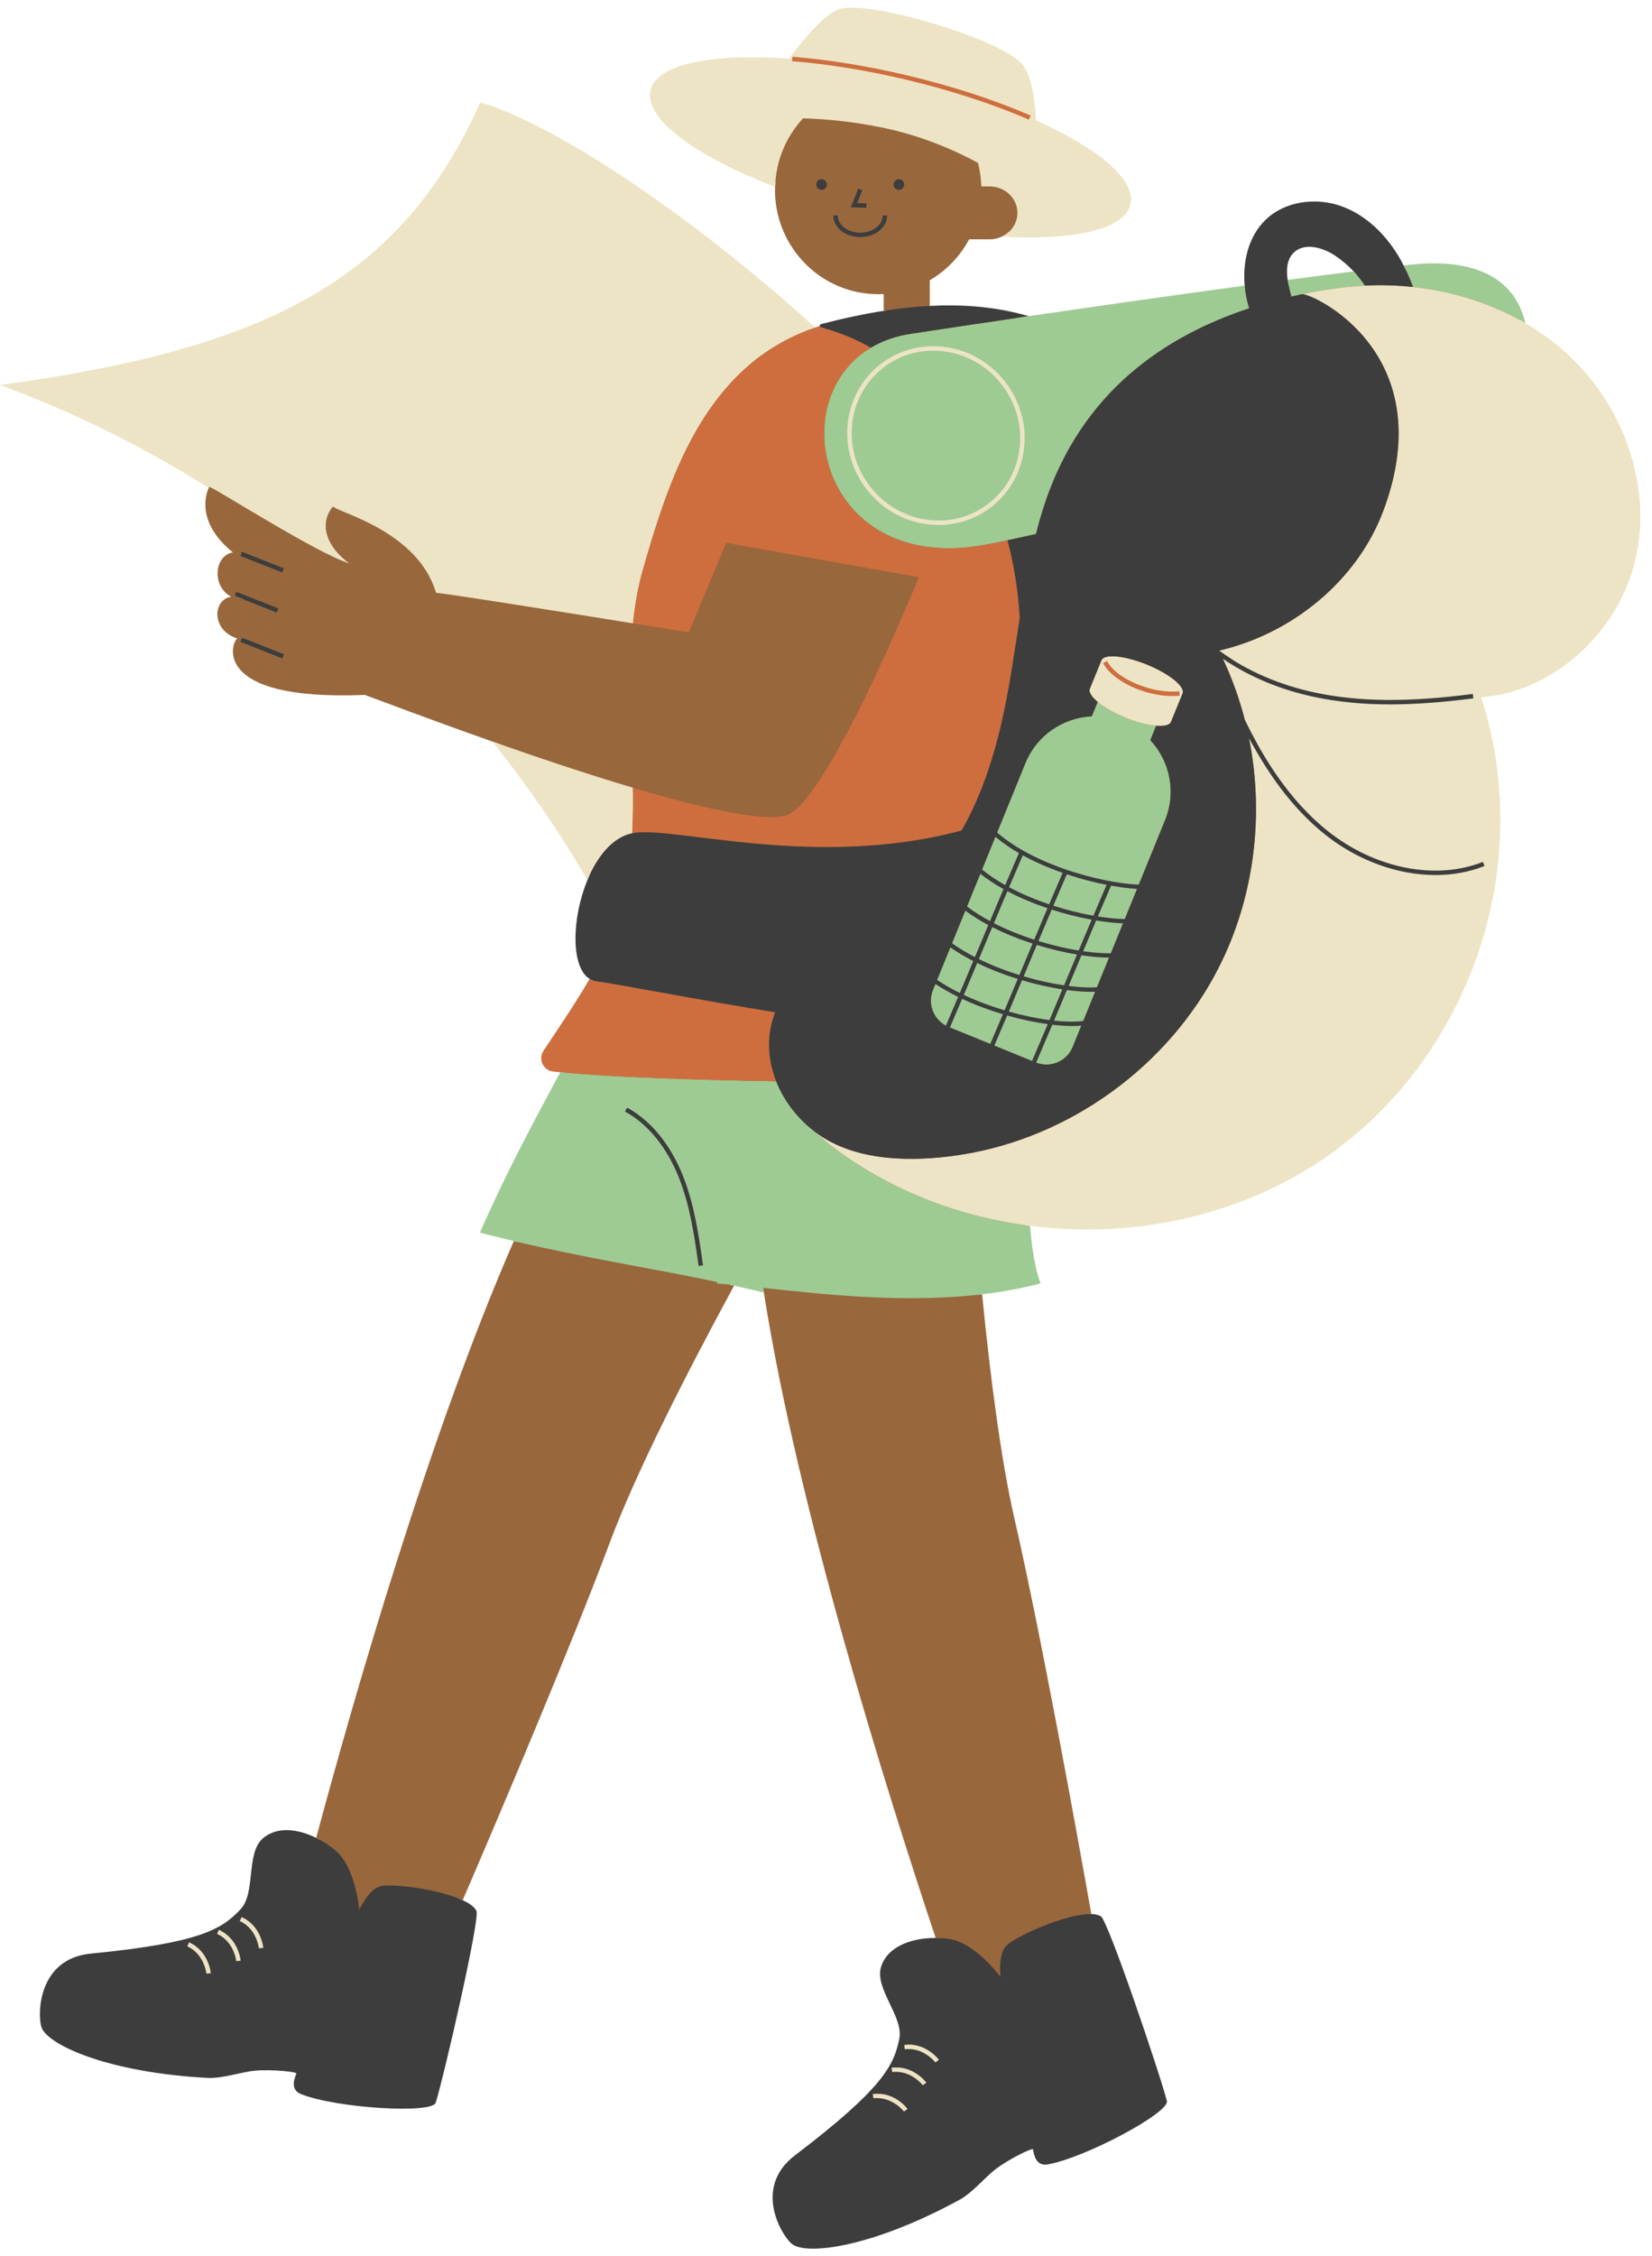
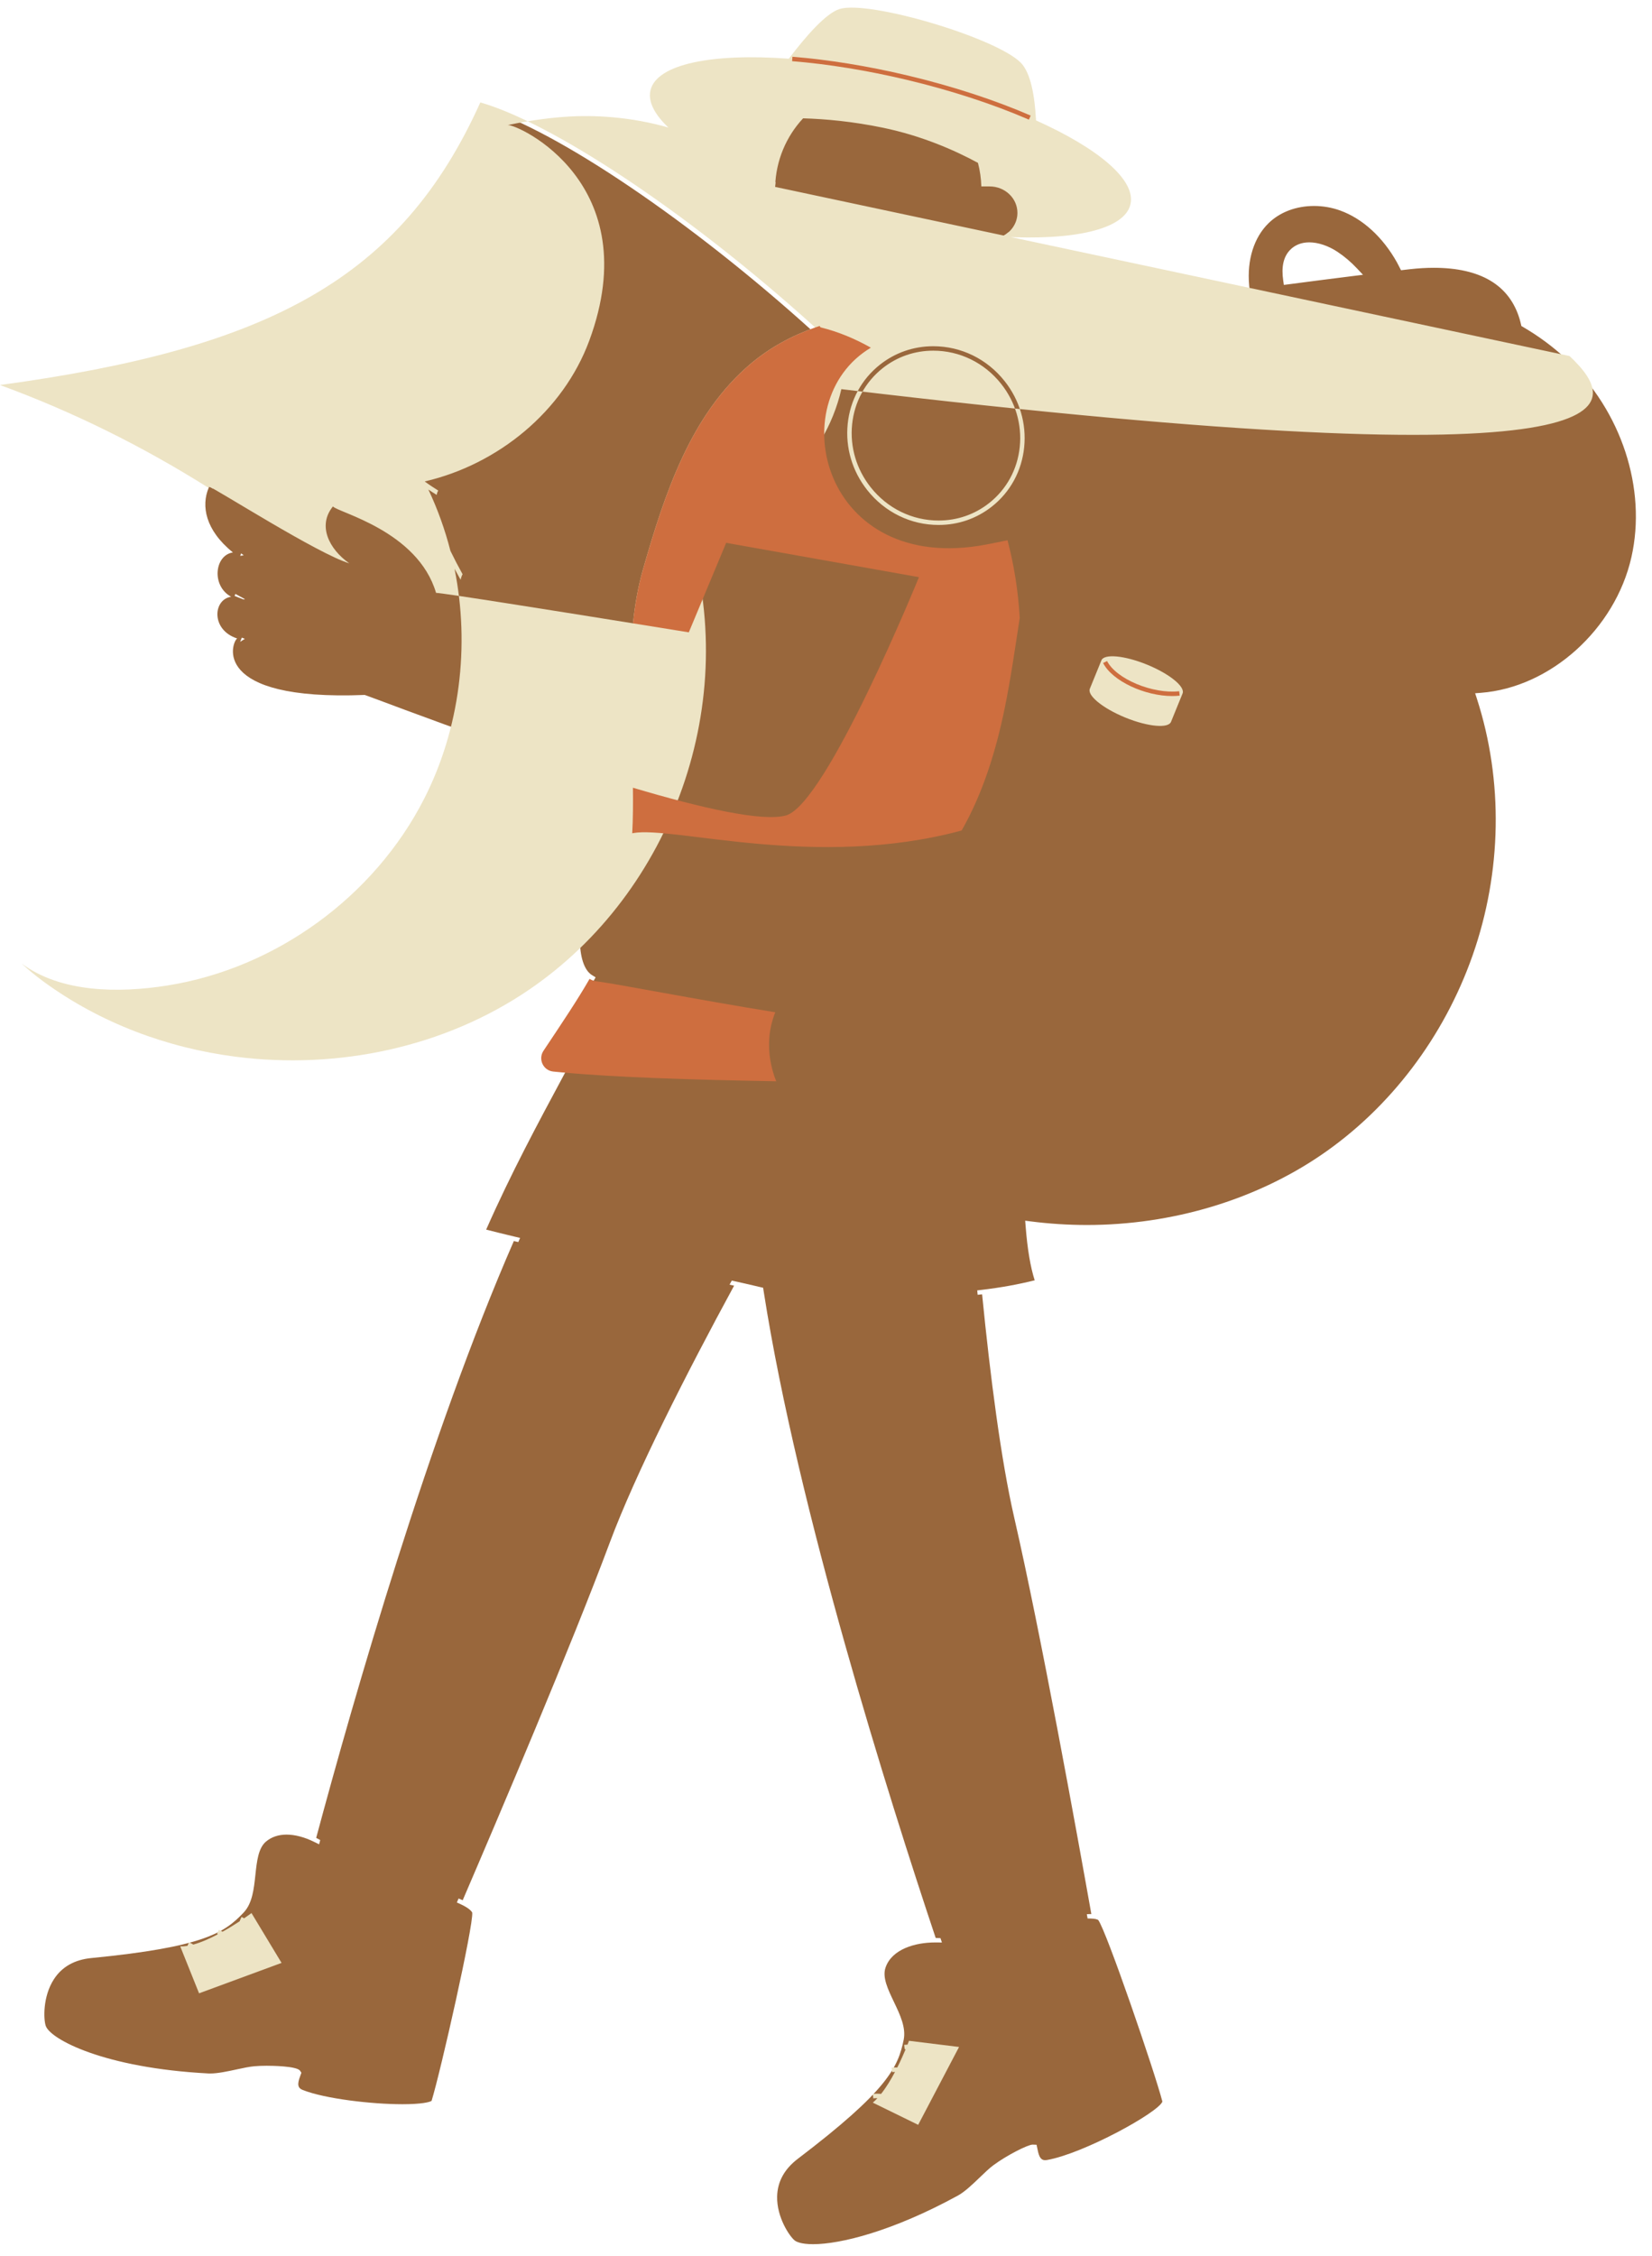
<svg xmlns="http://www.w3.org/2000/svg" height="503.3" preserveAspectRatio="xMidYMid meet" version="1.0" viewBox="0.0 -1.7 368.8 503.3" width="368.8" zoomAndPan="magnify">
  <g id="change1_1">
    <path d="M349.706,78.461c-2.889-2.714-6.151-5.139-9.696-7.207l-0.373-0.218l-0.098-0.421 c-0.094-0.405-0.195-0.812-0.32-1.221c-2.297-7.527-8.739-11.344-19.149-11.344c-1.68,0-3.456,0.105-5.28,0.312l-2.021,0.232 l-0.484-0.945c-0.14-0.275-0.278-0.551-0.43-0.821c-3.155-5.632-7.649-9.736-12.656-11.554c-1.832-0.667-3.848-1.019-5.829-1.019 c-4.001,0-7.604,1.356-10.148,3.819c-3.279,3.177-4.867,8.23-4.356,13.864l0.086,0.953l-0.948,0.128 c-18.199,2.46-36.263,5.063-48.212,6.813l-0.218,0.032l-0.212-0.063c-0.532-0.158-1.064-0.31-1.601-0.448 c-4.918-1.273-10.282-1.918-15.941-1.918c-1.369,0-2.784,0.038-4.205,0.111l-1.052,0.055v-0.987c0.333-0.021,0.667-0.048,1-0.066 v-5.723c3.703-2.159,6.758-5.323,8.792-9.13h4.581c0.97,0,1.884-0.218,2.701-0.596c0.533-0.246,1.021-0.564,1.455-0.938 c1.623,0.073,3.217,0.12,4.731,0.12c12.523,0,20.586-2.47,21.568-6.606c1.111-4.677-6.749-11.423-20.515-17.606l-0.558-0.25 l-0.031-0.611c-0.404-7.929-1.928-11.032-3.136-12.239C222.565,8.384,199.729,1,190.129,1c-1.021,0-1.824,0.088-2.389,0.261 c-1.603,0.492-4.786,2.754-10.843,10.742l-0.329,0.433l-0.542-0.04c-2.887-0.213-5.671-0.322-8.274-0.322 c-12.519,0-20.58,2.469-21.562,6.605c-1.289,5.421,9.523,13.553,26.927,20.273c-0.025,0.348-0.067,0.691-0.077,1.043 c-0.006,0.222-0.032,0.44-0.032,0.663c0,12.855,10.318,23.277,23.048,23.277c0.411,0,0.819-0.012,1.225-0.033v3.664h0.512 c0.025-0.004,0.05-0.007,0.075-0.011l0.076,0.999c-4.353,0.667-8.904,1.613-13.896,2.891l0.022,0.27l-0.75,0.248 c-0.336,0.111-0.669,0.227-1.003,0.344l-0.561,0.197l-0.441-0.399c-26.96-24.38-56.981-44.667-73.538-49.749 C90.78,59.498,63.304,76.073,4.031,84.648c14.854,5.716,29.33,12.995,43.08,21.666l0.716,0.451l-0.237,0.565 c-0.44-0.244-0.753-0.405-0.898-0.454c-0.042,0.092-0.076,0.19-0.115,0.284c-1.661,3.967-0.795,9.38,5.42,14.394 c-4.121,0.626-4.832,7.489-0.399,9.883c-4.083,0.62-4.519,7.434,1.349,9.313c-1.224,0.782-6.143,13.99,28.481,12.598 c1.217,0.393,13.281,5.044,28.481,10.394c0.576,0.203,1.171,0.41,1.756,0.614c7.479,9.442,14.325,19.451,20.347,29.784l0.25,0.429 l-0.19,0.458c-3.53,8.496-3.495,18.615,0.071,20.821l0.823,0.509l-0.482,0.839c-2.536,4.417-5.614,9.034-9.512,14.879l-0.811,1.216 c-0.393,0.588-0.447,1.322-0.146,1.961c0.298,0.634,0.892,1.056,1.589,1.128c0.393,0.041,3.061,0.292,3.061,0.292L125.954,238 c-5.849,10.879-11.891,22.118-17.42,34.64c1.968,0.506,4.036,1.016,6.41,1.58l1.164,0.276l-0.405,0.927 c-0.331-0.078-0.657-0.151-0.99-0.231C95.885,318.259,79.03,376.917,70.584,408.353c0.306,0.151,0.606,0.316,0.906,0.482 l-0.256,0.954l-1.093-0.54c-2.154-1.065-4.287-1.628-6.166-1.628c-1.801,0-3.335,0.514-4.558,1.525 c-1.759,1.458-2.073,4.392-2.406,7.497c-0.332,3.099-0.675,6.304-2.597,8.343c-4.295,4.558-8.986,7.729-34.047,10.18 c-3.742,0.366-6.549,1.961-8.344,4.742c-2.491,3.857-2.312,8.912-1.817,10.37c1.017,3.003,13.058,9.414,36.283,10.63 c0.139,0.008,0.281,0.011,0.426,0.011c1.71,0,3.93-0.479,5.888-0.903c1.471-0.318,2.86-0.618,3.977-0.714 c0.843-0.072,1.77-0.108,2.754-0.108c1.113,0,6.706,0.054,7.446,1.103l0.306,0.456l-0.268,0.74 c-0.705,1.847-0.558,2.658,0.563,3.104c4.952,1.963,15.405,3.177,22.25,3.177c4.341,0,6.122-0.471,6.518-0.75 c2.031-6.576,9.385-39.156,9.071-42.011c-0.187-0.356-0.765-1.02-2.544-1.842l-0.884-0.409l0.383-0.89 c0.318,0.128,0.63,0.257,0.92,0.391c7.984-18.558,24.187-56.627,32.852-79.842c5.716-15.314,17.118-37.749,27.737-57.273 c-0.34-0.075-0.678-0.149-1.016-0.223c0.045-0.083,0.093-0.172,0.138-0.254l0.359-0.661l0.735,0.162 c2.075,0.458,4.203,0.952,6.372,1.471c-0.035-0.004-0.072-0.008-0.106-0.011c0.054,0.35,0.108,0.701,0.163,1.053 c7.602,48.484,27.872,112.629,38.359,143.998c0.358,0.002,0.713,0.023,1.068,0.041l0.324,0.968l-1.532-0.009 c-4.428,0-9.661,1.479-11.066,5.63c-0.733,2.164,0.539,4.826,1.887,7.645c1.344,2.812,2.733,5.718,2.169,8.462 c-1.264,6.135-3.592,11.296-23.636,26.538c-2.992,2.275-4.543,5.106-4.612,8.415c-0.094,4.591,2.711,8.798,3.898,9.779 c0.308,0.256,1.329,0.851,4.139,0.851c6.035,0,17.694-2.85,32.323-10.849c1.545-0.844,3.328-2.558,4.901-4.07 c1.086-1.044,2.112-2.03,3.013-2.698c2.996-2.22,7.703-4.598,8.758-4.598l0.886,0.033l0.222,1.054 c0.33,1.738,0.788,2.385,1.689,2.385c0.13,0,0.269-0.013,0.417-0.039c8.292-1.469,24.898-10.651,25.762-13.03 c-1.719-6.653-12.564-38.257-14.331-40.522c-0.237-0.141-0.693-0.295-1.558-0.318l-0.814-0.022l-0.143-0.803 c-0.008-0.046-0.018-0.099-0.026-0.146c0.354-0.025,0.694-0.037,1.01-0.029c-3.21-18.056-11.289-62.675-17.216-88.451 c-2.945-12.809-5.357-31.484-7.171-49.822c-0.331,0.039-0.663,0.067-0.994,0.103c0-0.001,0-0.003,0-0.004l-0.097-0.977l0.975-0.115 c4.199-0.495,8.182-1.213,11.857-2.136c-0.951-2.943-1.633-6.997-2.027-12.074l-0.095-1.226l1.219,0.156 c4.146,0.532,8.374,0.802,12.566,0.802c0.002,0,0,0,0.002,0c18.95,0,37.523-5.548,52.294-15.621 c15.399-10.503,27.405-26.323,33.807-44.546c6.535-18.605,6.873-38.94,0.952-57.258l-0.391-1.208l1.266-0.097 c15.528-1.188,29.98-14.189,33.616-30.242C367.667,107.328,361.978,89.99,349.706,78.461z M198.282,67.499v0.069l-0.06-0.06 C198.241,67.505,198.262,67.502,198.282,67.499z M52.37,131.257l0.176-0.445l2.158,1.165l-0.367,0.056L52.37,131.257z M54.394,122.202l-0.769,0.117l-0.003-0.001l0.221-0.56L54.394,122.202z M53.621,141.482l0.363-0.92l0.679,0.268l-1.029,0.657 L53.621,141.482z M302.326,59.851c-4.691,0.583-9.638,1.218-14.733,1.89l-0.979,0.128l-0.142-0.976 c-0.444-3.043,0.045-5.265,1.495-6.793c1.075-1.132,2.566-1.73,4.313-1.73c1.979,0,4.274,0.769,6.298,2.111 c1.556,1.034,3.021,2.276,4.353,3.693l1.349,1.435L302.326,59.851z" fill="#99673C" />
  </g>
  <g id="change2_1">
-     <path d="M229.959,271.795c0.408,5.254,1.169,9.798,2.335,12.848c-4.244,1.129-8.624,1.91-13.045,2.432 c-17.526,2.067-35.717-0.022-48.882-1.444c0.054,0.35,0.108,0.701,0.163,1.053c-2.264-0.545-4.482-1.059-6.644-1.536 c-0.458-0.101-0.915-0.202-1.369-0.3c-0.839-0.07-1.65-0.133-2.409-0.18l-0.036-0.342c-15.442-3.256-28.935-5.23-45.359-9.133 c-2.457-0.584-4.96-1.199-7.566-1.88c5.672-12.991,11.799-24.388,17.927-35.786c12.169,1.157,29.53,1.682,48.207,2.021 c1.761,4.469,4.883,8.479,8.886,11.454c0.005,0.003,0.01,0.006,0.015,0.01c1.635,1.508,3.36,2.911,5.111,4.184 C199.81,264.292,214.638,269.829,229.959,271.795z M340.174,69.103c-3.572-11.712-16.071-12.804-25.498-11.734 c-0.435,0.049-0.891,0.103-1.334,0.154c0.801,1.559,1.502,3.164,2.108,4.809c8.823,0.949,17.463,3.626,25.064,8.059 C340.415,69.964,340.306,69.535,340.174,69.103z M287.461,60.749c0.059,0.405,0.127,0.807,0.209,1.196 c0.178,0.848,0.389,1.689,0.618,2.525c0.79-0.183,1.578-0.359,2.359-0.524c0.016-0.003,0.038-0.003,0.057-0.005 c5.492-1.166,10.34-1.728,13.961-1.92c0.019-0.001,0.037-0.001,0.056-0.002c-0.753-1.12-1.595-2.178-2.518-3.161 C297.508,59.441,292.56,60.077,287.461,60.749z M277.867,62.029c-16.47,2.227-33.694,4.687-48.223,6.815 c-10.74,1.573-20.011,2.965-26.39,3.944c-3.402,0.522-6.347,1.597-8.841,3.084c-20.124,11.999-10.849,50.904,25.808,43.909 c1.51-0.288,3.084-0.607,4.7-0.946c2.043-0.429,4.159-0.892,6.351-1.393c0.543-2.122,1.139-4.232,1.82-6.32 c8.344-25.584,27.208-37.906,45.775-44.025c-0.288-0.997-0.546-2.002-0.73-3.029C278.018,63.397,277.93,62.715,277.867,62.029z M261.275,173.532c-0.017-0.201-0.028-0.401-0.052-0.601c-0.05-0.412-0.116-0.822-0.197-1.228c-0.051-0.26-0.116-0.516-0.179-0.773 c-0.045-0.183-0.091-0.366-0.143-0.548c-0.079-0.28-0.162-0.557-0.255-0.832c-0.039-0.114-0.083-0.226-0.124-0.339 c-0.359-0.992-0.808-1.947-1.345-2.856c-0.034-0.057-0.068-0.113-0.102-0.169c-0.594-0.979-1.286-1.898-2.075-2.744 c-0.002-0.002-0.003-0.004-0.005-0.006l1.31-3.213c-1.859-0.154-4.302-0.773-6.867-1.818c-2.574-1.049-4.759-2.319-6.196-3.513 l-1.315,3.226c-0.006,0-0.013,0.001-0.019,0.002c-1.149,0.055-2.281,0.229-3.384,0.513c-0.064,0.016-0.128,0.033-0.192,0.05 c-0.348,0.094-0.693,0.195-1.034,0.311c-0.011,0.004-0.022,0.008-0.034,0.012c-0.644,0.22-1.272,0.482-1.885,0.779 c-0.109,0.052-0.219,0.101-0.326,0.156c-0.257,0.131-0.508,0.27-0.758,0.414c-0.166,0.096-0.33,0.196-0.493,0.297 c-0.222,0.138-0.444,0.274-0.66,0.423c-0.343,0.235-0.678,0.482-1.003,0.743c-0.151,0.122-0.295,0.253-0.442,0.381 c-0.225,0.194-0.447,0.392-0.662,0.598c-0.14,0.135-0.278,0.271-0.414,0.411c-0.245,0.252-0.482,0.514-0.712,0.783 c-0.085,0.099-0.174,0.193-0.257,0.295c-0.303,0.371-0.589,0.76-0.862,1.161c-0.078,0.115-0.151,0.234-0.226,0.352 c-0.206,0.319-0.401,0.646-0.587,0.982c-0.072,0.13-0.144,0.259-0.213,0.391c-0.235,0.453-0.458,0.916-0.654,1.398 c-0.29,0.712-0.885,2.171-1.689,4.144c-0.252,0.619-0.526,1.289-0.817,2.005c-0.201,0.493-0.408,1-0.625,1.534 c-0.01,0.023-0.019,0.047-0.029,0.071c-0.178,0.437-0.363,0.89-0.551,1.352c-0.293,0.719-0.598,1.468-0.913,2.239 c-0.536,1.315-1.1,2.698-1.683,4.128c-0.176,0.433-0.355,0.87-0.534,1.311c-0.918,2.251-1.872,4.591-2.835,6.953l0,0 c-0.129,0.315-0.257,0.631-0.386,0.947l0,0c-1.001,2.456-2.004,4.915-2.972,7.289c0,0,0,0,0,0c-0.128,0.313-0.255,0.625-0.381,0.935 c0,0,0,0,0,0c-1.054,2.585-2.058,5.049-2.966,7.275c0,0,0,0,0,0c-0.128,0.313-0.253,0.621-0.377,0.925c0,0,0,0,0,0 c-1.239,3.04-2.269,5.566-2.955,7.247c0,0,0,0,0,0c-0.14,0.342-0.265,0.649-0.374,0.918c0,0,0,0,0,0 c-0.347,0.851-0.541,1.328-0.541,1.328c-0.08,0.197-0.149,0.396-0.208,0.595c-0.019,0.063-0.031,0.126-0.047,0.189 c-0.036,0.136-0.072,0.272-0.098,0.409c-0.016,0.08-0.024,0.161-0.037,0.241c-0.018,0.12-0.038,0.24-0.049,0.359 c-0.008,0.088-0.011,0.175-0.015,0.263c-0.006,0.112-0.012,0.224-0.012,0.336c0,0.092,0.005,0.183,0.009,0.275 c0.005,0.107,0.01,0.213,0.02,0.319c0.009,0.093,0.022,0.185,0.035,0.278c0.014,0.103,0.03,0.206,0.049,0.307 c0.018,0.093,0.039,0.185,0.061,0.277c0.024,0.099,0.049,0.197,0.077,0.295c0.027,0.092,0.056,0.183,0.086,0.274 c0.032,0.095,0.067,0.189,0.103,0.282c0.035,0.09,0.072,0.179,0.111,0.267c0.04,0.091,0.084,0.18,0.128,0.268 c0.044,0.087,0.088,0.174,0.136,0.259c0.048,0.086,0.1,0.169,0.152,0.252c0.052,0.084,0.104,0.167,0.161,0.249 c0.056,0.08,0.115,0.158,0.175,0.236c0.06,0.079,0.12,0.159,0.184,0.235c0.064,0.076,0.132,0.147,0.199,0.22 c0.068,0.073,0.133,0.147,0.205,0.217c0.071,0.07,0.147,0.135,0.222,0.202c0.075,0.067,0.147,0.136,0.226,0.199 c0.08,0.065,0.166,0.124,0.25,0.186c0.079,0.058,0.156,0.119,0.238,0.174c0.109,0.073,0.226,0.137,0.341,0.204 c0.246,0.142,0.5,0.274,0.771,0.385l19.462,7.933c2.436,0.993,5.13,0.359,6.877-1.396c0.001-0.001,0.003-0.003,0.004-0.005 c0.142-0.143,0.278-0.293,0.407-0.45c0.004-0.005,0.008-0.011,0.012-0.016c0.385-0.474,0.709-1.01,0.951-1.605 c0,0,18.799-46.113,20.63-50.6c0.002-0.005,0.003-0.009,0.005-0.014c0.194-0.476,0.356-0.957,0.504-1.439 c0.045-0.147,0.084-0.293,0.125-0.44c0.1-0.364,0.188-0.728,0.263-1.093c0.029-0.143,0.062-0.285,0.088-0.427 c0.084-0.474,0.151-0.949,0.194-1.424c0.012-0.136,0.014-0.272,0.023-0.408c0.023-0.347,0.037-0.693,0.038-1.038 c0.001-0.199-0.003-0.398-0.009-0.596C261.319,174.11,261.3,173.821,261.275,173.532z" fill="#9ECB93" />
-   </g>
+     </g>
  <g id="change3_1">
-     <path d="M107.23,21.153c15.279,4.335,45.145,23.432,74.759,50.212c-5.209,1.835-10.083,4.453-14.395,8.09 c-13.431,11.328-19.241,29.089-24.073,45.98c-1.094,3.825-1.782,7.83-2.205,11.94c-16.299-2.619-42.93-6.863-43.969-6.797 c-4.082-13.866-21.992-17.951-23.015-19.288c-3.508,4.259-0.881,9.519,3.64,12.693c-6.936-2.069-29.621-16.538-31.279-17.107 c-0.042,0.092-0.076,0.19-0.115,0.284C31.91,97.91,16.3,90.166,0,84.203C59.821,76.083,89.47,60.597,107.23,21.153z M109.91,163.742 c7.832,9.762,14.941,20.095,21.24,30.901c2.17-5.223,5.586-9.523,9.991-10.421c0.175-3.294,0.202-6.697,0.153-10.172 C130.909,170.964,119.754,167.207,109.91,163.742z M173.041,39.997c0.166-5.914,2.498-11.279,6.247-15.296 c4.967,0.144,11.065,0.694,17.824,2.096c8.707,1.806,16.016,5.026,21.21,7.841c0.445,1.683,0.699,3.445,0.758,5.257h1.854 c3.425,0,6.202,2.642,6.201,5.901c0,2.336-1.43,4.349-3.5,5.305c15.991,0.908,27.394-1.578,28.728-7.192 c1.293-5.439-7.184-12.508-21.077-18.749c-0.276-5.422-1.177-10.646-3.428-12.896c-5.56-5.561-33.847-13.971-40.41-11.959 c-3.011,0.924-7.437,5.938-11.347,11.094c-17.115-1.264-29.491,1.187-30.883,7.049C143.727,24.721,155.224,33.16,173.041,39.997z M350.39,77.732c-3.008-2.826-6.33-5.272-9.877-7.341c-7.601-4.433-16.241-7.11-25.064-8.059c-3.566-0.384-7.159-0.499-10.728-0.312 c-0.019,0.001-0.037,0.001-0.056,0.002c-3.62,0.192-8.469,0.754-13.961,1.92c2.331-0.176,31.146,13.056,18.196,48.096 c-5.828,15.773-20.357,27.617-36.737,31.414c0.964,0.715,1.983,1.384,3.021,2.033c-0.19,0.288-0.3,0.623-0.332,0.971 c-0.633-0.392-1.266-0.783-1.873-1.199c2.079,4.391,3.719,8.978,4.923,13.68c0.819,1.685,1.723,3.436,2.712,5.213 c-0.201,0.39-0.353,0.804-0.432,1.247c-0.474-0.829-0.929-1.652-1.362-2.467c3.47,17.234,1.205,35.658-6.792,51.338 c-11.129,21.819-33.075,37.777-57.262,41.635c-11.013,1.759-23.849,1.598-32.585-4.888c1.635,1.508,3.36,2.911,5.111,4.184 c12.518,9.096,27.346,14.633,42.667,16.599c22.744,2.918,46.576-2.043,65.553-14.985c31.76-21.661,47.689-64.136,35.147-102.939 c16.515-1.263,30.856-14.864,34.515-31.018C368.835,106.698,362.462,89.072,350.39,77.732z M245.884,145.631 c-0.368,0.901-2.219,5.44-2.586,6.341c-0.3,0.735,0.391,1.793,1.748,2.92c1.437,1.193,3.622,2.464,6.196,3.513 c2.564,1.046,5.007,1.664,6.867,1.818c1.768,0.147,3.01-0.126,3.31-0.863c0.367-0.901,2.217-5.44,2.585-6.342 c0.616-1.512-2.94-4.392-7.943-6.433C251.056,144.545,246.501,144.118,245.884,145.631z M224.29,83.347 c3.34,4.222,4.886,9.454,4.352,14.732c-0.533,5.283-3.087,9.979-7.189,13.224c-3.41,2.696-7.531,4.122-11.919,4.122 c-6.21,0-12.019-2.842-15.94-7.797c-3.34-4.222-4.885-9.454-4.351-14.732c0.534-5.283,3.087-9.979,7.189-13.224 c3.411-2.697,7.532-4.123,11.919-4.123C214.561,75.549,220.37,78.392,224.29,83.347z M223.513,83.961 c-3.73-4.718-9.257-7.424-15.162-7.424c-4.162,0-8.071,1.353-11.304,3.911c-3.891,3.076-6.311,7.533-6.819,12.547 c-0.507,5.02,0.963,9.999,4.144,14.018c3.731,4.717,9.258,7.423,15.163,7.423c4.162,0,8.071-1.352,11.304-3.91 c3.891-3.077,6.312-7.533,6.819-12.547C228.165,92.959,226.694,87.98,223.513,83.961z M202.598,454.478 c-0.245,0.008-0.493,0.022-0.749,0.054l0.122,0.982c0.072-0.009,0.14-0.008,0.211-0.014c-0.452,1.083-1.09,2.532-1.867,4.077 c-0.407-0.013-0.826-0.005-1.267,0.05l0.122,0.982c0.217-0.027,0.427-0.037,0.635-0.044c-0.909,1.716-1.967,3.47-3.112,4.909 c-0.581-0.061-1.196-0.067-1.85,0.015l0.122,0.982c0.314-0.038,0.617-0.049,0.913-0.046c-0.34,0.366-0.685,0.703-1.035,0.993 l10.134,4.958L214.102,455l-11.175-1.375C202.927,453.625,202.81,453.943,202.598,454.478z M54.499,426.291 c-0.186-0.104-0.372-0.208-0.575-0.301l-0.412,0.901c0.018,0.008,0.034,0.019,0.052,0.027c-1.081,0.713-2.424,1.557-3.879,2.371 c-0.257-0.155-0.528-0.301-0.818-0.434l-0.412,0.901c0.066,0.03,0.124,0.067,0.188,0.099c-1.809,0.956-3.726,1.816-5.49,2.299 c-0.294-0.185-0.603-0.361-0.943-0.516l-0.368,0.805c-0.563,0.092-1.102,0.136-1.604,0.116l4.203,10.47l18.414-6.787l-6.711-11.117 C56.145,425.125,55.521,425.592,54.499,426.291z" fill="#EDE4C5" />
+     <path d="M107.23,21.153c15.279,4.335,45.145,23.432,74.759,50.212c-5.209,1.835-10.083,4.453-14.395,8.09 c-13.431,11.328-19.241,29.089-24.073,45.98c-1.094,3.825-1.782,7.83-2.205,11.94c-16.299-2.619-42.93-6.863-43.969-6.797 c-4.082-13.866-21.992-17.951-23.015-19.288c-3.508,4.259-0.881,9.519,3.64,12.693c-6.936-2.069-29.621-16.538-31.279-17.107 c-0.042,0.092-0.076,0.19-0.115,0.284C31.91,97.91,16.3,90.166,0,84.203C59.821,76.083,89.47,60.597,107.23,21.153z M109.91,163.742 c7.832,9.762,14.941,20.095,21.24,30.901c2.17-5.223,5.586-9.523,9.991-10.421c0.175-3.294,0.202-6.697,0.153-10.172 C130.909,170.964,119.754,167.207,109.91,163.742z M173.041,39.997c0.166-5.914,2.498-11.279,6.247-15.296 c4.967,0.144,11.065,0.694,17.824,2.096c8.707,1.806,16.016,5.026,21.21,7.841c0.445,1.683,0.699,3.445,0.758,5.257h1.854 c3.425,0,6.202,2.642,6.201,5.901c0,2.336-1.43,4.349-3.5,5.305c15.991,0.908,27.394-1.578,28.728-7.192 c1.293-5.439-7.184-12.508-21.077-18.749c-0.276-5.422-1.177-10.646-3.428-12.896c-5.56-5.561-33.847-13.971-40.41-11.959 c-3.011,0.924-7.437,5.938-11.347,11.094c-17.115-1.264-29.491,1.187-30.883,7.049C143.727,24.721,155.224,33.16,173.041,39.997z c-3.008-2.826-6.33-5.272-9.877-7.341c-7.601-4.433-16.241-7.11-25.064-8.059c-3.566-0.384-7.159-0.499-10.728-0.312 c-0.019,0.001-0.037,0.001-0.056,0.002c-3.62,0.192-8.469,0.754-13.961,1.92c2.331-0.176,31.146,13.056,18.196,48.096 c-5.828,15.773-20.357,27.617-36.737,31.414c0.964,0.715,1.983,1.384,3.021,2.033c-0.19,0.288-0.3,0.623-0.332,0.971 c-0.633-0.392-1.266-0.783-1.873-1.199c2.079,4.391,3.719,8.978,4.923,13.68c0.819,1.685,1.723,3.436,2.712,5.213 c-0.201,0.39-0.353,0.804-0.432,1.247c-0.474-0.829-0.929-1.652-1.362-2.467c3.47,17.234,1.205,35.658-6.792,51.338 c-11.129,21.819-33.075,37.777-57.262,41.635c-11.013,1.759-23.849,1.598-32.585-4.888c1.635,1.508,3.36,2.911,5.111,4.184 c12.518,9.096,27.346,14.633,42.667,16.599c22.744,2.918,46.576-2.043,65.553-14.985c31.76-21.661,47.689-64.136,35.147-102.939 c16.515-1.263,30.856-14.864,34.515-31.018C368.835,106.698,362.462,89.072,350.39,77.732z M245.884,145.631 c-0.368,0.901-2.219,5.44-2.586,6.341c-0.3,0.735,0.391,1.793,1.748,2.92c1.437,1.193,3.622,2.464,6.196,3.513 c2.564,1.046,5.007,1.664,6.867,1.818c1.768,0.147,3.01-0.126,3.31-0.863c0.367-0.901,2.217-5.44,2.585-6.342 c0.616-1.512-2.94-4.392-7.943-6.433C251.056,144.545,246.501,144.118,245.884,145.631z M224.29,83.347 c3.34,4.222,4.886,9.454,4.352,14.732c-0.533,5.283-3.087,9.979-7.189,13.224c-3.41,2.696-7.531,4.122-11.919,4.122 c-6.21,0-12.019-2.842-15.94-7.797c-3.34-4.222-4.885-9.454-4.351-14.732c0.534-5.283,3.087-9.979,7.189-13.224 c3.411-2.697,7.532-4.123,11.919-4.123C214.561,75.549,220.37,78.392,224.29,83.347z M223.513,83.961 c-3.73-4.718-9.257-7.424-15.162-7.424c-4.162,0-8.071,1.353-11.304,3.911c-3.891,3.076-6.311,7.533-6.819,12.547 c-0.507,5.02,0.963,9.999,4.144,14.018c3.731,4.717,9.258,7.423,15.163,7.423c4.162,0,8.071-1.352,11.304-3.91 c3.891-3.077,6.312-7.533,6.819-12.547C228.165,92.959,226.694,87.98,223.513,83.961z M202.598,454.478 c-0.245,0.008-0.493,0.022-0.749,0.054l0.122,0.982c0.072-0.009,0.14-0.008,0.211-0.014c-0.452,1.083-1.09,2.532-1.867,4.077 c-0.407-0.013-0.826-0.005-1.267,0.05l0.122,0.982c0.217-0.027,0.427-0.037,0.635-0.044c-0.909,1.716-1.967,3.47-3.112,4.909 c-0.581-0.061-1.196-0.067-1.85,0.015l0.122,0.982c0.314-0.038,0.617-0.049,0.913-0.046c-0.34,0.366-0.685,0.703-1.035,0.993 l10.134,4.958L214.102,455l-11.175-1.375C202.927,453.625,202.81,453.943,202.598,454.478z M54.499,426.291 c-0.186-0.104-0.372-0.208-0.575-0.301l-0.412,0.901c0.018,0.008,0.034,0.019,0.052,0.027c-1.081,0.713-2.424,1.557-3.879,2.371 c-0.257-0.155-0.528-0.301-0.818-0.434l-0.412,0.901c0.066,0.03,0.124,0.067,0.188,0.099c-1.809,0.956-3.726,1.816-5.49,2.299 c-0.294-0.185-0.603-0.361-0.943-0.516l-0.368,0.805c-0.563,0.092-1.102,0.136-1.604,0.116l4.203,10.47l18.414-6.787l-6.711-11.117 C56.145,425.125,55.521,425.592,54.499,426.291z" fill="#EDE4C5" />
  </g>
  <g id="change4_1">
    <path d="M224.922,118.836c1.453,5.518,2.391,11.326,2.73,17.335c-1.048,6.745-1.998,13.518-3.369,20.192 c-1.936,9.419-4.858,18.945-9.606,27.233c-32.472,8.77-64.243-1.035-73.321,0.573c-0.073,0.013-0.142,0.039-0.215,0.054 c0.175-3.294,0.202-6.697,0.153-10.172c15.29,4.545,28.902,7.636,34.158,6.187c9.061-2.498,29.7-53.166,29.7-53.166l-43.038-7.66 l-8.343,19.972c0,0-5.207-0.844-12.455-2.009c0.423-4.11,1.111-8.115,2.205-11.94c4.832-16.891,10.642-34.652,24.073-45.98 c4.312-3.636,9.187-6.254,14.395-8.09c0.339-0.119,0.679-0.237,1.02-0.35c0.013,0.154,0.107,0.304,0.293,0.351 c3.838,0.957,7.557,2.493,11.111,4.506c-20.124,11.999-10.849,50.904,25.808,43.909 C221.732,119.494,223.306,119.175,224.922,118.836z M171.746,229.829c0.15-1.976,0.617-3.874,1.33-5.683 c-17.775-2.856-35.564-6.381-39.873-6.893c-0.585-0.07-1.111-0.262-1.584-0.554c-2.692,4.69-6.033,9.656-10.287,16.038 c-1.249,1.873-0.068,4.406,2.171,4.638c0.507,0.052,1.043,0.101,1.57,0.151c12.169,1.157,29.53,1.682,48.207,2.021 C172.066,236.466,171.492,233.167,171.746,229.829z M176.909,10.963l-0.079,0.986c7.953,0.633,16.786,2.068,25.545,4.15 c9.86,2.342,19.308,5.419,27.323,8.897l0.395-0.908c-8.068-3.5-17.573-6.595-27.49-8.951 C193.797,13.044,184.911,11.601,176.909,10.963z M263.25,152.522c-5.939,0.663-14.069-2.739-16.107-6.741l-0.881,0.448 c2.042,4.01,9.298,7.367,15.415,7.367c0.572,0,1.135-0.03,1.683-0.09L263.25,152.522z" fill="#CE6E3F" />
  </g>
  <g id="change5_1">
-     <path d="M103.296,422.262c-5.308-2.453-15.591-3.795-18.397-3.107c-2.611,0.64-4.715,5.252-4.715,5.252 s-0.718-9.404-5.302-13.253c-1.275-1.07-2.747-2.034-4.298-2.801c-4.032-1.994-8.619-2.614-11.805,0.024 c-3.991,3.307-1.575,12.19-5.092,15.924c-4.165,4.419-8.979,7.479-33.417,9.87C8.373,435.334,8.34,447.888,9.259,450.6 c1.331,3.926,14.876,10.139,37.178,11.307c3.118,0.163,7.748-1.38,10.428-1.609c4.199-0.357,9.419,0.289,9.306,0.607 c-0.301,0.845-1.599,3.572,1.043,4.62c7.925,3.141,29.258,4.446,30.056,1.905c1.845-5.882,9.901-40.945,9.096-42.76 C105.974,423.787,104.845,422.978,103.296,422.262z M46.079,438.633c-0.004-0.043-0.443-4.338-4.28-6.093l0.412-0.901 c4.371,1.998,4.837,6.705,4.854,6.906L46.079,438.633z M52.735,435.851c-0.004-0.043-0.443-4.339-4.28-6.094l0.412-0.901 c4.371,1.999,4.837,6.706,4.854,6.906L52.735,435.851z M57.792,432.985c-0.004-0.043-0.442-4.339-4.28-6.094l0.412-0.901 c4.372,1.999,4.837,6.707,4.854,6.906L57.792,432.985z M152.591,260.962c2.466,6.321,3.425,13.098,4.351,19.653l-0.98,0.139 c-0.919-6.499-1.87-13.219-4.293-19.432c-1.888-4.839-5.527-11.376-12.14-15.031l0.479-0.866 C146.88,249.223,150.644,255.971,152.591,260.962z M197.794,67.568c3.248-0.497,6.509-0.849,9.767-1.018 c6.889-0.358,13.76,0.106,20.449,1.837c0.547,0.141,1.091,0.296,1.635,0.457c-10.74,1.573-20.011,2.965-26.39,3.944 c-3.402,0.522-6.347,1.597-8.841,3.084c-3.554-2.013-7.273-3.55-11.111-4.506c-0.186-0.046-0.28-0.196-0.293-0.351 c-0.015-0.172,0.072-0.351,0.279-0.404C188.055,69.376,192.91,68.315,197.794,67.568z M331.043,190.596 c-10.514,4.197-24.107,1.498-34.63-6.882c-8.701-6.932-14.542-16.614-18.511-24.779c-1.204-4.702-2.844-9.289-4.923-13.68 c5.868,4.032,12.926,6.99,20.723,8.602c5.171,1.069,10.596,1.601,16.648,1.601c5.563,0,11.656-0.45,18.569-1.348l-0.128-0.982 c-14.318,1.86-25.079,1.786-34.888-0.24c-8.292-1.714-15.724-4.974-21.74-9.437c16.381-3.797,30.909-15.641,36.737-31.414 c12.951-35.039-15.865-48.271-18.196-48.096c-0.019,0.001-0.042,0.001-0.057,0.005c-0.781,0.165-1.568,0.341-2.359,0.524 c-0.229-0.836-0.44-1.677-0.618-2.525c-0.082-0.39-0.15-0.791-0.209-1.196c-0.313-2.148-0.223-4.428,1.232-5.961 c2.336-2.46,6.504-1.351,9.332,0.525c1.526,1.014,2.924,2.212,4.178,3.545c0.924,0.983,1.765,2.041,2.518,3.161 c3.569-0.187,7.162-0.071,10.728,0.312c-0.606-1.645-1.307-3.25-2.108-4.809c-0.203-0.395-0.398-0.794-0.616-1.183 c-2.967-5.297-7.478-9.932-13.186-12.005c-5.708-2.075-12.653-1.202-17.015,3.022c-3.819,3.698-5.141,9.329-4.657,14.672 c0.062,0.686,0.15,1.368,0.271,2.04c0.184,1.027,0.442,2.032,0.73,3.029c-18.567,6.119-37.43,18.441-45.775,44.025 c-0.681,2.088-1.277,4.197-1.82,6.32c-2.192,0.501-4.308,0.964-6.351,1.393c1.453,5.518,2.391,11.326,2.73,17.335 c-1.048,6.745-1.998,13.518-3.369,20.192c-1.936,9.419-4.858,18.945-9.606,27.233c-32.472,8.77-64.243-1.035-73.321,0.573 c-0.073,0.013-0.142,0.039-0.215,0.054c-4.405,0.898-7.82,5.198-9.991,10.421c-3.535,8.507-3.762,19.438,0.469,22.055 c0.473,0.292,0.999,0.485,1.584,0.554c4.309,0.512,22.098,4.037,39.873,6.893c-0.713,1.809-1.18,3.707-1.33,5.683 c-0.254,3.338,0.32,6.637,1.534,9.719c1.761,4.469,4.883,8.479,8.886,11.454c0.005,0.003,0.01,0.006,0.015,0.01 c8.737,6.486,21.572,6.647,32.585,4.888c24.187-3.858,46.133-19.816,57.262-41.635c7.997-15.68,10.262-34.104,6.792-51.338 c3.93,7.402,9.371,15.501,16.977,21.56c7.405,5.898,16.306,9.048,24.667,9.048c3.828,0,7.543-0.661,10.946-2.021L331.043,190.596z M222.217,184.996c1.551,1.318,3.325,2.534,5.246,3.645c-1.065,2.462-2.08,4.829-3.061,7.134c-1.881-1.056-3.624-2.216-5.165-3.472 C220.251,189.819,221.256,187.353,222.217,184.996z M230.514,208.823c-0.659,1.569-1.308,3.12-1.952,4.656 c-0.328,0.783-0.658,1.571-0.989,2.362c-3.079-0.955-6.167-2.148-9.043-3.561c0.351-0.838,0.7-1.67,1.048-2.499 c0.64-1.528,1.286-3.07,1.941-4.631C224.363,206.593,227.432,207.823,230.514,208.823z M221.887,204.27 c0.975-2.322,1.973-4.688,3.01-7.131c2.807,1.484,5.862,2.753,8.945,3.794c-1.021,2.403-2.003,4.733-2.963,7.019 C227.798,206.953,224.725,205.723,221.887,204.27z M227.207,216.713c-0.959,2.287-1.936,4.611-2.946,7.001 c-3.076-0.914-6.183-2.064-9.096-3.438c1.028-2.43,2.022-4.793,2.995-7.114C221.041,214.566,224.127,215.754,227.207,216.713z M228.157,217.004c3.113,0.923,6.192,1.607,9.013,2.039c-0.938,2.237-1.892,4.509-2.879,6.844c-2.797-0.364-5.903-0.997-9.075-1.892 C226.224,221.608,227.199,219.287,228.157,217.004z M228.524,216.127c0.318-0.758,0.635-1.514,0.95-2.266 c0.655-1.563,1.315-3.141,1.986-4.738c3.075,0.951,6.135,1.672,8.967,2.149c-0.663,1.58-1.318,3.141-1.966,4.688 c-0.303,0.723-0.607,1.449-0.912,2.178C234.738,217.725,231.652,217.048,228.524,216.127z M231.826,208.253 c0.959-2.283,1.94-4.61,2.96-7.011c3.039,0.979,6.082,1.734,8.923,2.253c-1,2.355-1.963,4.64-2.905,6.881 C237.98,209.916,234.912,209.204,231.826,208.253z M235.157,200.369c0.963-2.263,1.96-4.59,3.004-7.004 c3.005,1.005,6.032,1.795,8.879,2.351c-1.024,2.37-2.005,4.659-2.951,6.884C241.255,202.097,238.206,201.349,235.157,200.369z M234.214,200.06c-3.085-1.04-6.138-2.316-8.938-3.81c0.979-2.3,1.991-4.664,3.054-7.12c2.772,1.523,5.807,2.832,8.893,3.913 C236.177,195.461,235.178,197.793,234.214,200.06z M218.852,193.25c1.554,1.232,3.299,2.372,5.173,3.412 c-1.04,2.447-2.039,4.817-3.015,7.142c-1.847-0.994-3.578-2.083-5.129-3.265C216.848,198.165,217.851,195.706,218.852,193.25z M215.499,201.475c1.563,1.162,3.294,2.237,5.137,3.218c-0.666,1.586-1.322,3.152-1.972,4.705c-0.339,0.81-0.68,1.623-1.022,2.44 c-1.823-0.94-3.546-1.971-5.108-3.088C213.441,206.524,214.445,204.06,215.499,201.475z M212.156,209.675 c1.571,1.101,3.298,2.114,5.116,3.043c-0.975,2.325-1.97,4.691-2.999,7.125c-1.796-0.889-3.504-1.863-5.072-2.921 C209.887,215.241,210.917,212.714,212.156,209.675z M208.286,219.168c0,0,0.195-0.477,0.541-1.328 c1.574,1.043,3.281,2.006,5.072,2.886c-0.882,2.082-1.79,4.213-2.736,6.415C208.336,225.634,207.049,222.201,208.286,219.168z M212.066,227.545c0.942-2.194,1.847-4.317,2.726-6.392c2.917,1.367,6.021,2.517,9.097,3.436c-0.91,2.148-1.847,4.349-2.824,6.624 L212.066,227.545z M221.981,231.587c0.992-2.31,1.942-4.542,2.865-6.721c3.154,0.895,6.252,1.544,9.059,1.93 c-1.12,2.646-2.284,5.377-3.51,8.22L221.981,231.587z M239.469,231.881c-1.307,3.206-4.941,4.756-8.156,3.504 c1.262-2.929,2.46-5.739,3.611-8.46c1.63,0.192,3.15,0.292,4.501,0.292c0.71,0,1.367-0.031,1.979-0.085 C240.208,230.068,239.469,231.881,239.469,231.881z M241.826,226.099c-1.727,0.223-3.966,0.188-6.514-0.089 c0.982-2.325,1.935-4.591,2.869-6.821c1.962,0.264,3.779,0.4,5.368,0.4c0.325,0,0.634-0.009,0.94-0.021 C243.492,222.013,242.585,224.237,241.826,226.099z M244.895,218.571c-1.764,0.114-3.929,0.01-6.331-0.296 c0.271-0.647,0.542-1.293,0.81-1.935c0.678-1.619,1.362-3.252,2.057-4.908c2.263,0.341,4.356,0.519,6.16,0.525 C246.656,214.252,245.747,216.482,244.895,218.571z M247.988,210.985c-1.782,0.031-3.884-0.123-6.177-0.454 c0.94-2.236,1.9-4.513,2.898-6.863c2.172,0.36,4.206,0.576,6.001,0.64C249.802,206.535,248.886,208.783,247.988,210.985z M251.1,203.352c-1.777-0.034-3.816-0.232-6.008-0.582c0.945-2.221,1.923-4.503,2.945-6.868c2.074,0.372,4.036,0.617,5.804,0.727 C252.962,198.786,252.038,201.051,251.1,203.352z M264.004,153.018c-0.368,0.902-2.218,5.441-2.585,6.342 c-0.301,0.737-1.542,1.01-3.31,0.863l-1.31,3.213c4.341,4.652,5.86,11.566,3.3,17.845c-0.591,1.448-2.95,7.234-5.874,14.405 c-8.991-0.449-23.582-4.606-31.618-11.646c3.059-7.503,5.593-13.719,6.308-15.473c2.557-6.272,8.468-10.151,14.816-10.449 l1.315-3.226c-1.357-1.127-2.048-2.185-1.748-2.92c0.367-0.901,2.218-5.44,2.586-6.341c0.617-1.513,5.172-1.086,10.177,0.954 C261.064,148.626,264.62,151.506,264.004,153.018z M186.031,46.371h0.99c0,2.118,2.254,3.841,5.023,3.841 c2.77,0,5.023-1.723,5.023-3.841h0.99c-0.001,2.664-2.698,4.831-6.013,4.831C188.728,51.202,186.031,49.034,186.031,46.371z M193.407,44.671l-3.459-0.114l1.635-4.168l0.921,0.361l-1.124,2.864l2.06,0.068L193.407,44.671z M199.488,39.472 c0-0.656,0.532-1.187,1.188-1.187c0.655,0,1.187,0.531,1.187,1.187s-0.532,1.187-1.187,1.187 C200.02,40.66,199.488,40.128,199.488,39.472z M182.223,39.472c0-0.656,0.531-1.187,1.187-1.187c0.656,0,1.187,0.531,1.187,1.187 s-0.531,1.187-1.187,1.187C182.755,40.66,182.223,40.128,182.223,39.472z M245.791,425.879c-0.504-0.346-1.25-0.507-2.155-0.531 c-5.421-0.144-16.768,4.827-19.011,7.105c-1.887,1.915-1.256,6.946-1.256,6.946s-5.546-7.628-11.472-8.498 c-0.973-0.143-1.987-0.213-3.008-0.22c-5.198-0.033-10.619,1.775-12.154,6.309c-1.663,4.91,5.057,11.203,4.023,16.226 c-1.225,5.948-3.715,11.08-23.261,25.944c-9.514,7.234-2.953,17.936-0.747,19.761c3.193,2.645,17.984,0.823,37.58-9.891 c2.739-1.497,5.869-5.242,8.03-6.842c3.386-2.509,8.168-4.699,8.239-4.369c0.188,0.877,0.515,3.88,3.312,3.384 c8.396-1.487,27.238-11.572,26.583-14.155C258.977,461.073,247.429,427,245.791,425.879z M201.808,469.411 c-0.025-0.034-2.66-3.453-6.843-2.941l-0.122-0.982c4.782-0.598,7.638,3.17,7.757,3.33L201.808,469.411z M206.013,463.55 c-0.026-0.036-2.649-3.461-6.843-2.942l-0.122-0.982c4.781-0.598,7.638,3.171,7.757,3.331L206.013,463.55z M208.814,458.455 c-0.026-0.034-2.656-3.457-6.843-2.941l-0.122-0.982c4.782-0.597,7.638,3.17,7.757,3.33L208.814,458.455z M63.023,126.029 l-9.401-3.711l0.363-0.92l9.401,3.711L63.023,126.029z M61.772,134.968l-9.402-3.711l0.363-0.92l9.402,3.711L61.772,134.968z M53.984,140.563l9.401,3.711l-0.363,0.92l-9.401-3.711L53.984,140.563z" fill="#3D3D3D" />
-   </g>
+     </g>
</svg>